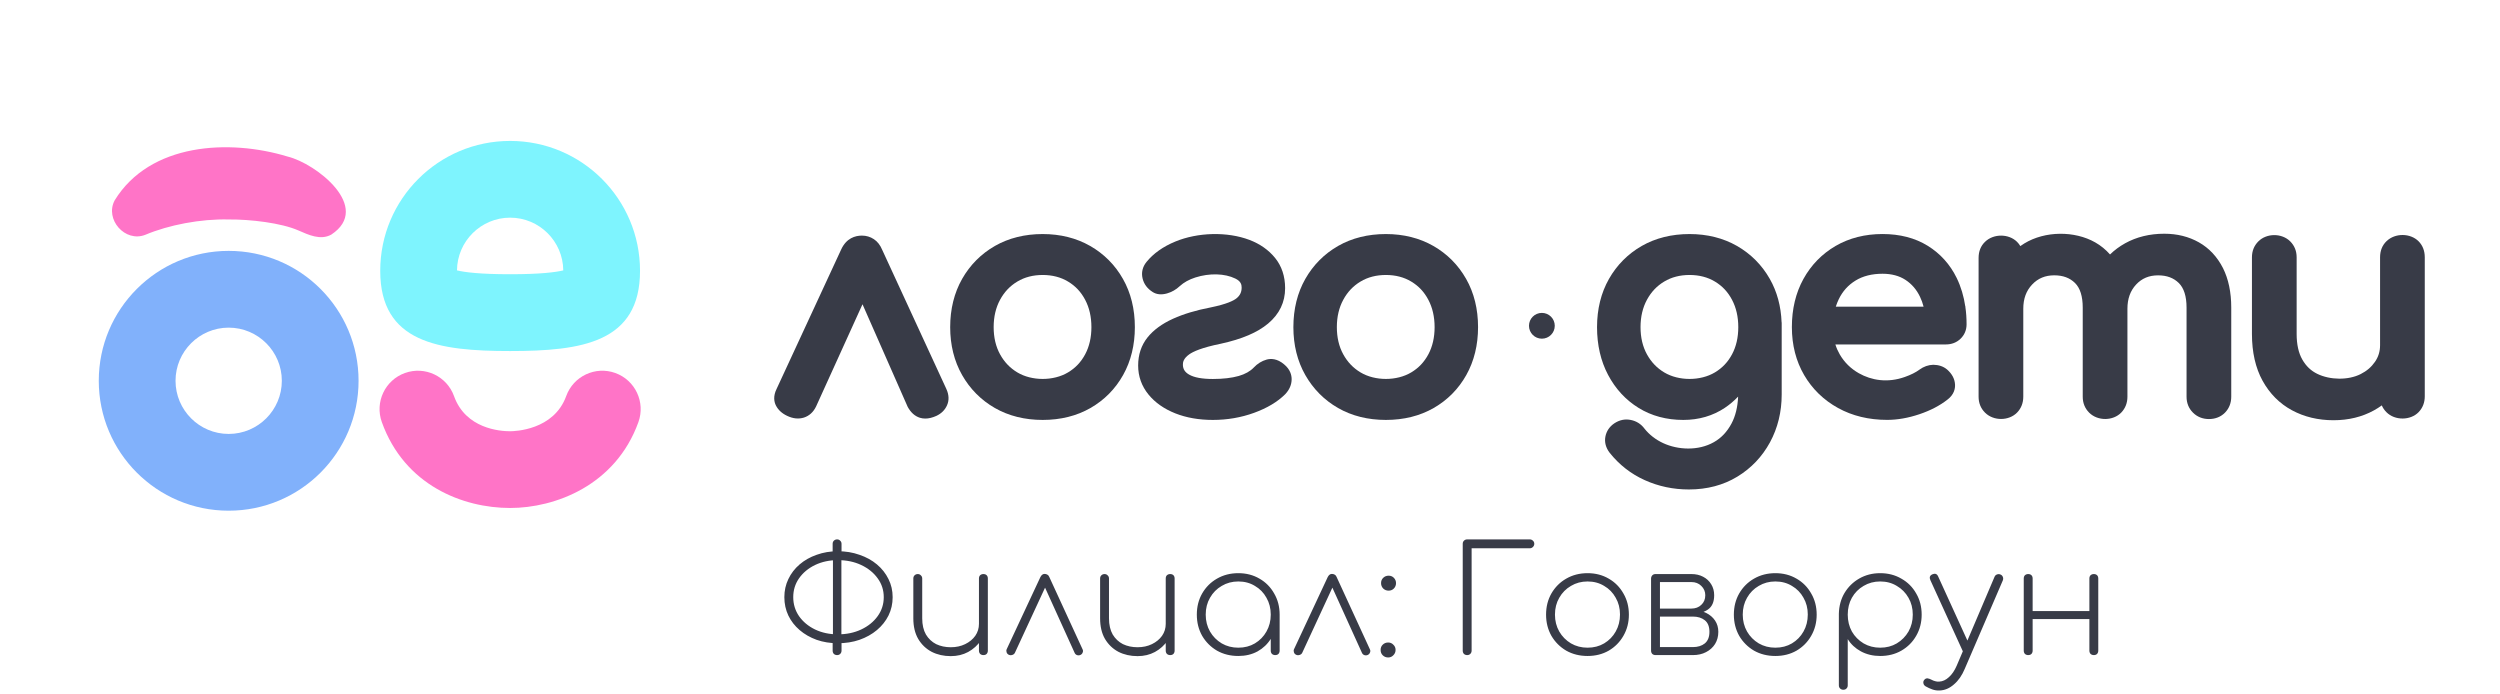
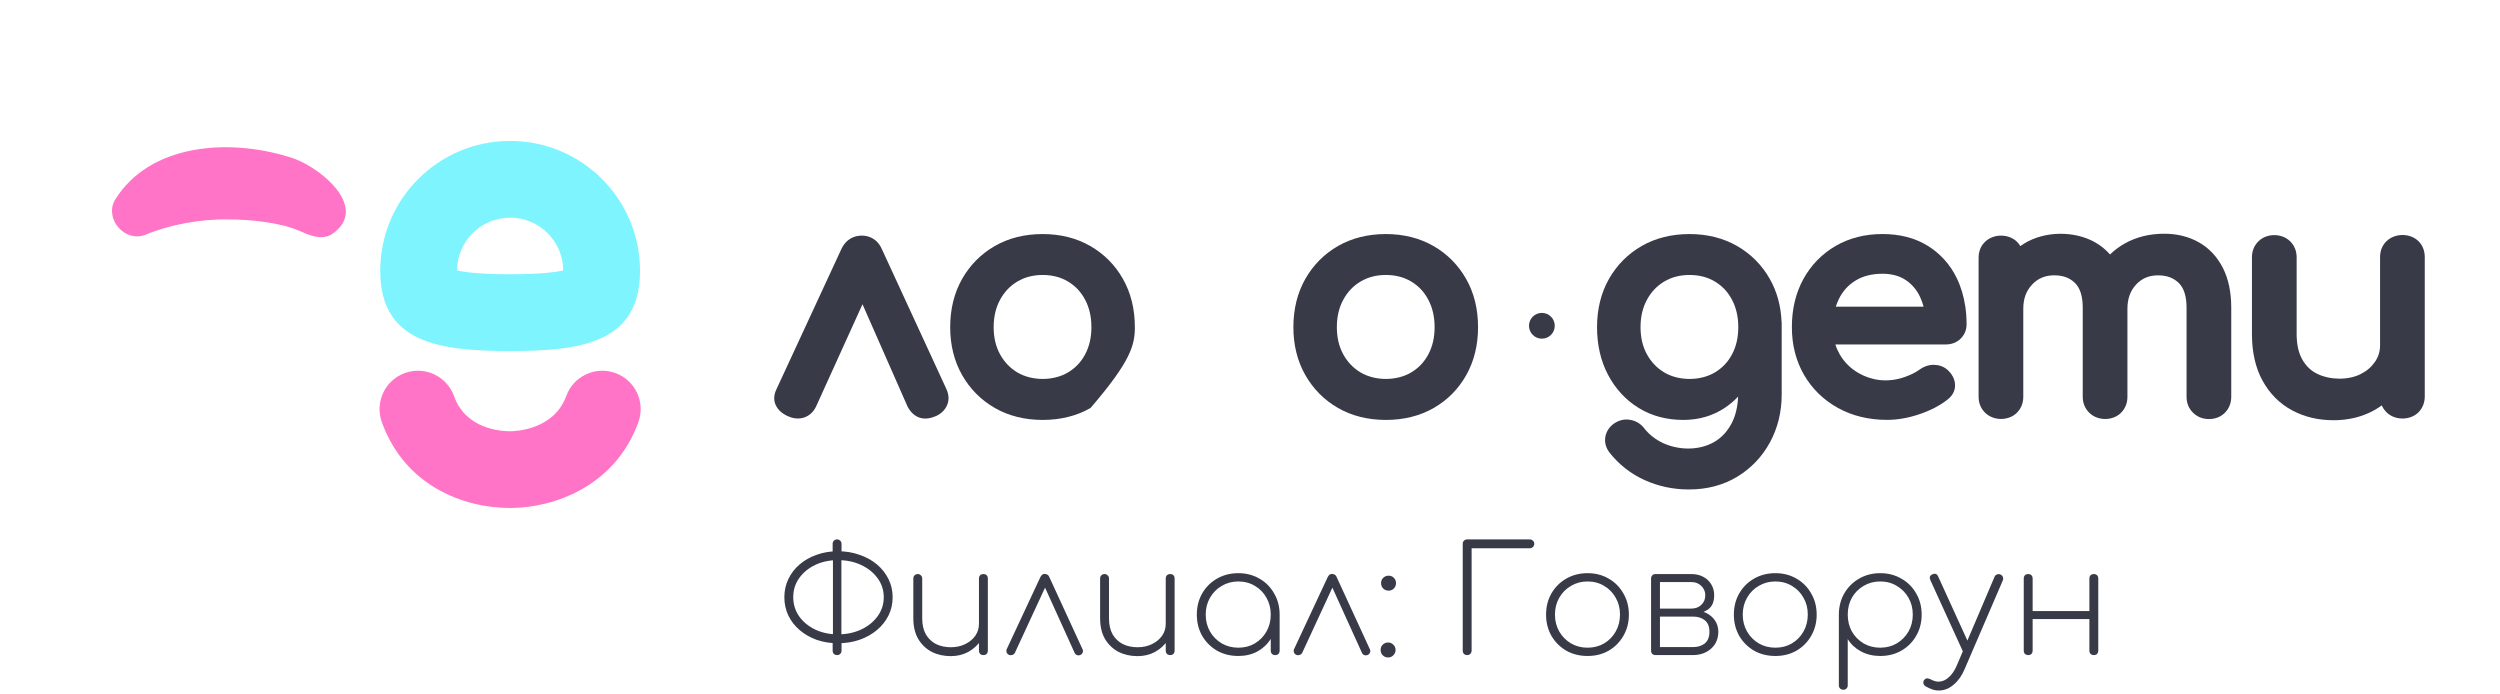
<svg xmlns="http://www.w3.org/2000/svg" width="1080" height="300" viewBox="0 0 1080 300" fill="none">
-   <path d="M98.79 141.54C111.45 141.54 121.75 151.84 121.75 164.5C121.75 177.16 111.45 187.46 98.79 187.46C86.13 187.46 75.83 177.16 75.83 164.5C75.83 151.84 86.13 141.54 98.79 141.54ZM98.79 108.38C67.8 108.38 42.67 133.5 42.67 164.5C42.67 195.5 67.79 220.62 98.79 220.62C129.78 220.62 154.9 195.5 154.9 164.5C154.9 133.5 129.78 108.38 98.79 108.38Z" fill="#81B1FB" />
  <path d="M220.369 219.45C199.999 219.45 174.739 209.7 164.939 182.32C161.859 173.71 166.339 164.21 174.959 161.13C183.579 158.04 193.059 162.53 196.149 171.15C201.189 185.2 215.959 186.3 220.359 186.3C222.279 186.3 239.259 185.87 244.599 171.11C247.709 162.49 257.229 158.03 265.819 161.14C274.429 164.25 278.889 173.74 275.789 182.36C265.919 209.74 239.759 219.45 220.369 219.45Z" fill="#FF74C7" />
  <path d="M49.54 86.55C64.76 61.76 99 59.94 124.27 67.64C136.64 70.64 160.86 89.62 143.12 101.35C138.42 103.94 133.25 101.43 128.93 99.56C121.52 96.3 108.18 94.73 98.81 94.81C86.74 94.5 72.87 97.17 62.81 101.42C54.03 104.91 45.16 94.73 49.54 86.55Z" fill="#FF74C7" />
  <path d="M220.37 94.03C232.97 94.03 243.23 104.23 243.33 116.81C240.06 117.6 233.48 118.47 220.37 118.47C207.27 118.47 200.69 117.6 197.42 116.81C197.51 104.24 207.78 94.03 220.37 94.03ZM220.37 60.88C189.38 60.88 164.26 86 164.26 117C164.26 147.99 189.38 151.65 220.37 151.65C251.36 151.65 276.49 147.99 276.49 117C276.49 86 251.37 60.88 220.37 60.88Z" fill="#7EF4FE" />
  <path d="M381.12 107.95C380.28 105.91 379.07 104.35 377.53 103.33C375.98 102.3 374.24 101.78 372.35 101.78C369.5 101.78 365.62 102.84 363.36 107.84L335.52 167.95C333.89 171.2 334.44 173.67 335.19 175.16C336.16 177.08 337.79 178.59 340.05 179.65C342.55 180.85 344.99 181.11 347.27 180.4C349.56 179.68 351.38 178.03 352.55 175.59L372.6 131.44L392.13 175.78C393.47 178.22 395.24 179.8 397.38 180.47C398.13 180.7 398.91 180.82 399.73 180.82C401.21 180.82 402.81 180.43 404.52 179.66C406.66 178.65 408.21 177.12 409.1 175.12C410.07 172.97 409.99 170.59 408.82 168.02L381.12 107.95Z" fill="#383B47" />
-   <path d="M470.95 106.25C464.98 102.84 458.08 101.11 450.44 101.11C442.71 101.11 435.77 102.84 429.8 106.25C423.83 109.67 419.06 114.47 415.63 120.5C412.22 126.51 410.48 133.52 410.48 141.33C410.48 149.05 412.21 156.01 415.63 162.02C419.06 168.05 423.82 172.84 429.8 176.27C435.77 179.68 442.71 181.41 450.44 181.41C458.18 181.41 465.12 179.68 471.09 176.26C477.06 172.83 481.81 168.04 485.19 162C488.56 155.99 490.26 149.03 490.26 141.32C490.26 133.51 488.53 126.5 485.11 120.49C481.7 114.46 476.93 109.67 470.95 106.25ZM439.49 160.88C436.3 158.97 433.86 156.41 432.01 153.04C430.18 149.71 429.26 145.76 429.26 141.32C429.26 136.87 430.19 132.9 432.02 129.52C433.86 126.12 436.3 123.54 439.49 121.63C442.63 119.74 446.31 118.79 450.44 118.79C454.57 118.79 458.26 119.74 461.39 121.63C464.58 123.54 466.99 126.11 468.78 129.5C470.58 132.89 471.49 136.87 471.49 141.33C471.49 145.78 470.58 149.73 468.79 153.07C467 156.42 464.59 158.97 461.39 160.88C455.14 164.64 445.75 164.64 439.49 160.88Z" fill="#383B47" />
-   <path d="M547.19 155.34C545.09 155.93 543.21 157.09 541.6 158.8C540.08 160.4 537.9 161.62 535.13 162.42C532.1 163.28 528.35 163.72 523.98 163.72C519.3 163.72 515.83 163.08 513.67 161.81C511.89 160.77 511.07 159.49 511.01 157.65C510.97 156.56 511.21 154.9 513.75 153.08C515.37 151.92 519.05 150.18 527.39 148.49C536.55 146.49 543.23 143.63 547.84 139.76C552.7 135.68 555.17 130.54 555.17 124.49C555.17 119.37 553.71 114.98 550.84 111.43C548.07 108.01 544.35 105.39 539.77 103.64C530.12 99.98 517.4 100.36 507.76 104.34C502.46 106.52 498.26 109.5 495.28 113.17C493.57 115.28 492.99 117.74 493.59 120.27C494.16 122.7 495.63 124.69 497.98 126.17C499.65 127.23 501.72 127.43 504.12 126.77C506.18 126.19 508.07 125.11 509.69 123.58C511.43 121.99 513.69 120.74 516.4 119.87C522.5 117.92 529.06 118.1 533.65 120.33C536.07 121.5 536.39 122.95 536.39 124.22C536.39 126.17 535.69 127.64 534.19 128.86C532.95 129.87 530 131.37 523.04 132.8C516.73 134 511.25 135.66 506.72 137.71C502 139.85 498.29 142.57 495.72 145.78C493.04 149.15 491.68 153.22 491.68 157.89C491.68 162.57 493.18 166.79 496.14 170.42C499 173.93 502.92 176.67 507.78 178.59C512.51 180.46 517.95 181.41 523.96 181.41C530.18 181.41 536.17 180.38 541.74 178.35C547.4 176.29 551.91 173.6 555.22 170.29C557.06 168.33 557.99 166.15 557.99 163.81C557.99 162.1 557.42 159.6 554.71 157.38C551.69 154.82 548.96 154.86 547.19 155.34Z" fill="#383B47" />
+   <path d="M470.95 106.25C464.98 102.84 458.08 101.11 450.44 101.11C442.71 101.11 435.77 102.84 429.8 106.25C423.83 109.67 419.06 114.47 415.63 120.5C412.22 126.51 410.48 133.52 410.48 141.33C410.48 149.05 412.21 156.01 415.63 162.02C419.06 168.05 423.82 172.84 429.8 176.27C435.77 179.68 442.71 181.41 450.44 181.41C458.18 181.41 465.12 179.68 471.09 176.26C488.56 155.99 490.26 149.03 490.26 141.32C490.26 133.51 488.53 126.5 485.11 120.49C481.7 114.46 476.93 109.67 470.95 106.25ZM439.49 160.88C436.3 158.97 433.86 156.41 432.01 153.04C430.18 149.71 429.26 145.76 429.26 141.32C429.26 136.87 430.19 132.9 432.02 129.52C433.86 126.12 436.3 123.54 439.49 121.63C442.63 119.74 446.31 118.79 450.44 118.79C454.57 118.79 458.26 119.74 461.39 121.63C464.58 123.54 466.99 126.11 468.78 129.5C470.58 132.89 471.49 136.87 471.49 141.33C471.49 145.78 470.58 149.73 468.79 153.07C467 156.42 464.59 158.97 461.39 160.88C455.14 164.64 445.75 164.64 439.49 160.88Z" fill="#383B47" />
  <path d="M619.21 106.25C613.24 102.84 606.34 101.11 598.7 101.11C590.97 101.11 584.03 102.84 578.06 106.25C572.09 109.67 567.32 114.47 563.89 120.5C560.48 126.51 558.74 133.52 558.74 141.33C558.74 149.05 560.47 156.01 563.89 162.02C567.32 168.05 572.08 172.84 578.06 176.27C584.03 179.68 590.97 181.41 598.7 181.41C606.44 181.41 613.38 179.68 619.35 176.26C625.32 172.83 630.07 168.04 633.45 162C636.82 155.99 638.52 149.03 638.52 141.32C638.52 133.51 636.79 126.5 633.37 120.49C629.95 114.46 625.18 109.67 619.21 106.25ZM587.75 160.88C584.56 158.97 582.12 156.41 580.27 153.04C578.44 149.71 577.52 145.76 577.52 141.32C577.52 136.87 578.45 132.9 580.28 129.52C582.12 126.12 584.56 123.54 587.75 121.63C590.89 119.74 594.57 118.79 598.7 118.79C602.83 118.79 606.52 119.74 609.65 121.63C612.84 123.54 615.25 126.11 617.04 129.5C618.84 132.89 619.75 136.87 619.75 141.33C619.75 145.78 618.84 149.73 617.05 153.07C615.26 156.42 612.85 158.97 609.65 160.88C603.4 164.64 594.01 164.64 587.75 160.88Z" fill="#383B47" />
  <path d="M764.56 120.5C761.13 114.47 756.37 109.68 750.39 106.25C744.42 102.84 737.52 101.11 729.88 101.11C722.15 101.11 715.21 102.84 709.24 106.25C703.27 109.67 698.5 114.47 695.07 120.5C691.66 126.51 689.92 133.52 689.92 141.33C689.92 149.03 691.52 155.97 694.69 161.95C697.88 167.99 702.32 172.8 707.88 176.22C713.46 179.67 719.96 181.41 727.18 181.41C733.91 181.41 739.96 179.65 745.16 176.16C747.24 174.77 749.14 173.15 750.87 171.33C750.67 175.88 749.71 179.78 748.01 182.97C746.09 186.56 743.6 189.2 740.4 191.01C733.61 194.87 724.82 194.36 718.51 191.44C715.25 189.93 712.51 187.8 710.42 185.17C708.93 183.17 706.94 181.91 704.51 181.42C702.01 180.9 699.6 181.41 697.32 182.93C695.29 184.32 693.98 186.28 693.53 188.61C693.07 191 693.69 193.4 695.37 195.59C699.49 200.77 704.6 204.76 710.55 207.43C716.46 210.1 722.87 211.45 729.6 211.45C737.45 211.45 744.48 209.59 750.5 205.93C756.52 202.28 761.27 197.28 764.64 191.07C767.99 184.89 769.69 177.94 769.69 170.42V139.3L769.65 139.29C769.39 132.29 767.68 125.98 764.56 120.5ZM740.84 160.88C734.58 164.64 725.19 164.64 718.94 160.88C715.75 158.97 713.31 156.41 711.46 153.04C709.63 149.71 708.71 145.76 708.71 141.32C708.71 136.87 709.64 132.9 711.47 129.52C713.31 126.12 715.75 123.54 718.94 121.63C722.08 119.74 725.76 118.79 729.89 118.79C734.02 118.79 737.71 119.74 740.84 121.63C744.03 123.54 746.44 126.11 748.23 129.5C750.03 132.89 750.94 136.87 750.94 141.33C750.94 145.78 750.03 149.73 748.24 153.07C746.45 156.42 744.03 158.97 740.84 160.88Z" fill="#383B47" />
  <path d="M849.21 132.48H849.02C848.37 128 847.13 123.86 845.3 120.1C842.43 114.21 838.19 109.52 832.74 106.16C827.3 102.8 820.74 101.1 813.24 101.1C805.68 101.1 798.86 102.83 792.98 106.25C787.09 109.68 782.41 114.48 779.08 120.51C775.76 126.52 774.09 133.52 774.09 141.31C774.09 149.05 775.88 156.02 779.39 162.03C782.91 168.06 787.84 172.85 794.06 176.27C800.23 179.67 807.36 181.39 815.26 181.39C819.67 181.39 824.35 180.57 829.14 178.96C833.95 177.34 838.07 175.19 841.33 172.61C844.19 170.43 844.68 167.85 844.57 166.06C844.43 163.68 843.3 161.53 841.17 159.65C839.46 158.21 837.47 157.63 835.18 157.58C833.05 157.64 831.05 158.34 829.21 159.68C827.64 160.85 825.52 161.92 822.88 162.85C815.4 165.52 808.42 164.3 803.03 161.24C799.53 159.26 796.75 156.52 794.77 153.1C793.99 151.75 793.35 150.32 792.88 148.8H840.58C843.11 148.8 845.25 147.97 846.95 146.34C848.66 144.7 849.56 142.54 849.56 140.09C849.56 137.49 849.39 134.98 849.04 132.57L849.21 132.48ZM794.34 129.27C796.01 125.82 798.38 123.18 801.58 121.21C804.75 119.25 808.68 118.26 813.24 118.26C817.14 118.26 820.48 119.15 823.15 120.9C825.89 122.7 827.95 125.09 829.44 128.2C830.09 129.54 830.6 130.97 830.99 132.49H793.06C793.42 131.37 793.85 130.3 794.34 129.27Z" fill="#383B47" />
  <path d="M949.94 104.7C945.58 102.23 940.54 100.97 934.97 100.97C928.67 100.97 922.99 102.36 918.07 105.09C915.63 106.44 913.45 108.06 911.53 109.93C909.68 107.83 907.54 106.08 905.11 104.7C896.23 99.66 883.48 99.71 874.54 105.15C873.94 105.52 873.35 105.9 872.78 106.31C872.4 105.65 871.92 105.03 871.36 104.47C867.81 100.95 861.28 100.85 857.56 104.44C855.69 106.23 854.75 108.58 854.75 111.44V171.36C854.75 174.1 855.68 176.41 857.52 178.25C861.24 181.97 867.87 181.86 871.4 178.21C873.16 176.38 874.06 174.07 874.06 171.36V133.39C874.06 129.06 875.31 125.64 877.88 122.92C880.41 120.24 883.54 118.94 887.44 118.94C891.2 118.94 894.12 120.02 896.4 122.25C898.61 124.43 899.74 128 899.74 132.86V171.37C899.74 174.1 900.67 176.41 902.51 178.26C906.23 181.98 912.86 181.87 916.39 178.22C918.15 176.38 919.05 174.08 919.05 171.37V133.4C919.05 129.06 920.28 125.63 922.81 122.91C925.29 120.25 928.39 118.95 932.29 118.95C936.05 118.95 938.97 120.03 941.24 122.26C943.46 124.44 944.59 128.01 944.59 132.86V171.37C944.59 174.11 945.52 176.42 947.36 178.26C949.17 180.07 951.55 181.03 954.25 181.03C957.04 181.03 959.46 180.06 961.24 178.22C963 176.38 963.9 174.08 963.9 171.37V132.86C963.9 126.25 962.69 120.5 960.31 115.78C957.83 110.93 954.35 107.2 949.94 104.7Z" fill="#383B47" />
  <path d="M1044.8 104.21C1041.27 100.69 1034.73 100.58 1031 104.17C1029.13 105.96 1028.19 108.31 1028.19 111.17V149.14C1028.19 151.81 1027.47 154.16 1025.99 156.31C1024.44 158.55 1022.43 160.28 1019.81 161.6C1014.46 164.32 1006.6 164.2 1001.08 161.51C998.34 160.18 996.22 158.17 994.61 155.35C992.98 152.52 992.15 148.8 992.15 144.29V111.17C992.15 108.44 991.22 106.13 989.38 104.28C985.75 100.66 979.23 100.66 975.61 104.28C973.77 106.12 972.84 108.43 972.84 111.17V144.29C972.84 152.18 974.39 158.97 977.43 164.48C980.51 170.06 984.78 174.35 990.12 177.23C995.4 180.09 1001.45 181.54 1008.08 181.54C1014.55 181.54 1020.42 180.11 1025.53 177.29C1026.72 176.63 1027.86 175.91 1028.94 175.13C1029.4 176.23 1030.08 177.22 1030.96 178.09C1034.65 181.78 1041.35 181.65 1044.83 178.06C1046.6 176.23 1047.5 173.92 1047.5 171.21V111.15C1047.5 108.34 1046.59 106 1044.8 104.21Z" fill="#383B47" />
  <path d="M666.09 146.31C669.166 146.31 671.659 143.816 671.659 140.74C671.659 137.664 669.166 135.17 666.09 135.17C663.013 135.17 660.52 137.664 660.52 140.74C660.52 143.816 663.013 146.31 666.09 146.31Z" fill="#383B47" />
  <path d="M361.944 277.88C358.659 277.88 355.608 277.389 352.792 276.408C349.976 275.384 347.523 273.976 345.432 272.184C343.341 270.392 341.72 268.301 340.568 265.912C339.416 263.48 338.84 260.835 338.84 257.976C338.84 255.16 339.416 252.557 340.568 250.168C341.72 247.736 343.341 245.624 345.432 243.832C347.523 242.04 349.976 240.653 352.792 239.672C355.608 238.648 358.659 238.136 361.944 238.136C365.315 238.136 368.429 238.648 371.288 239.672C374.189 240.653 376.707 242.04 378.84 243.832C380.973 245.624 382.637 247.736 383.832 250.168C385.027 252.557 385.624 255.16 385.624 257.976C385.624 260.835 385.027 263.48 383.832 265.912C382.637 268.301 380.973 270.392 378.84 272.184C376.707 273.976 374.189 275.384 371.288 276.408C368.429 277.389 365.315 277.88 361.944 277.88ZM361.944 274.04C365.699 274.04 369.069 273.336 372.056 271.928C375.043 270.52 377.411 268.6 379.16 266.168C380.909 263.736 381.784 261.005 381.784 257.976C381.784 254.947 380.909 252.237 379.16 249.848C377.411 247.416 375.043 245.496 372.056 244.088C369.069 242.68 365.699 241.976 361.944 241.976C358.317 241.976 355.032 242.68 352.088 244.088C349.187 245.496 346.883 247.416 345.176 249.848C343.512 252.237 342.68 254.947 342.68 257.976C342.68 261.005 343.512 263.736 345.176 266.168C346.883 268.6 349.187 270.52 352.088 271.928C355.032 273.336 358.317 274.04 361.944 274.04ZM361.624 283C361.069 283 360.6 282.829 360.216 282.488C359.875 282.104 359.704 281.635 359.704 281.08V276.216L359.832 274.552V240.76L359.704 239.16V234.936C359.704 234.381 359.875 233.933 360.216 233.592C360.6 233.208 361.069 233.016 361.624 233.016C362.179 233.016 362.627 233.208 362.968 233.592C363.352 233.933 363.544 234.381 363.544 234.936V238.968L363.48 240.568V275L363.544 276.28V281.08C363.544 281.635 363.352 282.104 362.968 282.488C362.627 282.829 362.179 283 361.624 283ZM410.75 283.448C407.678 283.448 404.926 282.829 402.494 281.592C400.062 280.312 398.12 278.456 396.67 276.024C395.262 273.592 394.558 270.627 394.558 267.128V249.912C394.558 249.357 394.728 248.909 395.07 248.568C395.454 248.184 395.923 247.992 396.478 247.992C397.032 247.992 397.48 248.184 397.822 248.568C398.206 248.909 398.398 249.357 398.398 249.912V267.128C398.398 269.901 398.931 272.227 399.998 274.104C401.107 275.939 402.579 277.325 404.414 278.264C406.291 279.16 408.403 279.608 410.75 279.608C413.054 279.608 415.123 279.16 416.958 278.264C418.792 277.368 420.243 276.173 421.31 274.68C422.376 273.144 422.91 271.416 422.91 269.496H426.11C425.939 272.141 425.15 274.531 423.742 276.664C422.334 278.755 420.499 280.419 418.238 281.656C416.019 282.851 413.523 283.448 410.75 283.448ZM424.83 283C424.275 283 423.806 282.829 423.422 282.488C423.08 282.104 422.91 281.635 422.91 281.08V249.912C422.91 249.315 423.08 248.845 423.422 248.504C423.806 248.163 424.275 247.992 424.83 247.992C425.427 247.992 425.896 248.163 426.238 248.504C426.579 248.845 426.75 249.315 426.75 249.912V281.08C426.75 281.635 426.579 282.104 426.238 282.488C425.896 282.829 425.427 283 424.83 283ZM451.252 247.928C451.679 247.928 452.084 248.035 452.468 248.248C452.852 248.461 453.129 248.803 453.3 249.272L467.7 280.568C467.913 280.995 467.913 281.443 467.7 281.912C467.529 282.381 467.209 282.723 466.74 282.936C466.271 283.149 465.78 283.171 465.268 283C464.799 282.829 464.457 282.509 464.244 282.04L450.164 251H452.788L438.452 281.976C438.239 282.445 437.855 282.765 437.3 282.936C436.788 283.107 436.297 283.085 435.828 282.872C435.359 282.659 435.039 282.317 434.868 281.848C434.697 281.379 434.697 280.931 434.868 280.504L449.46 249.272C449.929 248.376 450.527 247.928 451.252 247.928ZM491.437 283.448C488.365 283.448 485.613 282.829 483.181 281.592C480.749 280.312 478.808 278.456 477.357 276.024C475.949 273.592 475.245 270.627 475.245 267.128V249.912C475.245 249.357 475.416 248.909 475.757 248.568C476.141 248.184 476.61 247.992 477.165 247.992C477.72 247.992 478.168 248.184 478.509 248.568C478.893 248.909 479.085 249.357 479.085 249.912V267.128C479.085 269.901 479.618 272.227 480.685 274.104C481.794 275.939 483.266 277.325 485.101 278.264C486.978 279.16 489.09 279.608 491.437 279.608C493.741 279.608 495.81 279.16 497.645 278.264C499.48 277.368 500.93 276.173 501.997 274.68C503.064 273.144 503.597 271.416 503.597 269.496H506.797C506.626 272.141 505.837 274.531 504.429 276.664C503.021 278.755 501.186 280.419 498.925 281.656C496.706 282.851 494.21 283.448 491.437 283.448ZM505.517 283C504.962 283 504.493 282.829 504.109 282.488C503.768 282.104 503.597 281.635 503.597 281.08V249.912C503.597 249.315 503.768 248.845 504.109 248.504C504.493 248.163 504.962 247.992 505.517 247.992C506.114 247.992 506.584 248.163 506.925 248.504C507.266 248.845 507.437 249.315 507.437 249.912V281.08C507.437 281.635 507.266 282.104 506.925 282.488C506.584 282.829 506.114 283 505.517 283ZM534.948 283.384C531.534 283.384 528.462 282.616 525.732 281.08C523.044 279.501 520.91 277.368 519.332 274.68C517.796 271.949 517.028 268.899 517.028 265.528C517.028 262.115 517.796 259.064 519.332 256.376C520.91 253.645 523.044 251.512 525.732 249.976C528.462 248.397 531.534 247.608 534.948 247.608C538.361 247.608 541.412 248.397 544.1 249.976C546.788 251.512 548.9 253.645 550.436 256.376C552.014 259.064 552.804 262.115 552.804 265.528L551.204 268.088C551.204 270.989 550.478 273.592 549.028 275.896C547.62 278.2 545.7 280.035 543.268 281.4C540.836 282.723 538.062 283.384 534.948 283.384ZM534.948 279.8C537.636 279.8 540.025 279.181 542.116 277.944C544.249 276.664 545.913 274.957 547.108 272.824C548.345 270.648 548.964 268.216 548.964 265.528C548.964 262.797 548.345 260.365 547.108 258.232C545.913 256.056 544.249 254.349 542.116 253.112C540.025 251.832 537.636 251.192 534.948 251.192C532.302 251.192 529.913 251.832 527.78 253.112C525.646 254.349 523.961 256.056 522.724 258.232C521.486 260.365 520.868 262.797 520.868 265.528C520.868 268.216 521.486 270.648 522.724 272.824C523.961 274.957 525.646 276.664 527.78 277.944C529.913 279.181 532.302 279.8 534.948 279.8ZM550.884 283C550.329 283 549.86 282.829 549.476 282.488C549.134 282.104 548.964 281.635 548.964 281.08V269.368L550.18 265.528H552.804V281.08C552.804 281.635 552.633 282.104 552.292 282.488C551.95 282.829 551.481 283 550.884 283ZM575.377 247.928C575.804 247.928 576.209 248.035 576.593 248.248C576.977 248.461 577.254 248.803 577.425 249.272L591.825 280.568C592.038 280.995 592.038 281.443 591.825 281.912C591.654 282.381 591.334 282.723 590.865 282.936C590.396 283.149 589.905 283.171 589.393 283C588.924 282.829 588.582 282.509 588.369 282.04L574.289 251H576.913L562.577 281.976C562.364 282.445 561.98 282.765 561.425 282.936C560.913 283.107 560.422 283.085 559.953 282.872C559.484 282.659 559.164 282.317 558.993 281.848C558.822 281.379 558.822 280.931 558.993 280.504L573.585 249.272C574.054 248.376 574.652 247.928 575.377 247.928ZM599.882 255.16C598.986 255.16 598.218 254.861 597.578 254.264C596.938 253.624 596.618 252.835 596.618 251.896C596.618 251 596.917 250.253 597.514 249.656C598.154 249.016 598.943 248.696 599.882 248.696C600.821 248.696 601.589 249.016 602.186 249.656C602.783 250.296 603.082 251.043 603.082 251.896C603.082 252.835 602.762 253.624 602.122 254.264C601.525 254.861 600.778 255.16 599.882 255.16ZM599.69 284.024C598.751 284.024 597.962 283.704 597.322 283.064C596.725 282.467 596.426 281.699 596.426 280.76C596.426 279.821 596.746 279.053 597.386 278.456C598.026 277.859 598.794 277.56 599.69 277.56C600.586 277.56 601.333 277.88 601.93 278.52C602.57 279.117 602.89 279.864 602.89 280.76C602.89 281.656 602.57 282.424 601.93 283.064C601.333 283.704 600.586 284.024 599.69 284.024ZM633.82 283C633.265 283 632.796 282.829 632.412 282.488C632.071 282.104 631.9 281.635 631.9 281.08V234.936C631.9 234.381 632.071 233.933 632.412 233.592C632.796 233.208 633.265 233.016 633.82 233.016H660.892C661.404 233.016 661.852 233.208 662.236 233.592C662.62 233.933 662.812 234.381 662.812 234.936C662.812 235.448 662.62 235.896 662.236 236.28C661.852 236.664 661.404 236.856 660.892 236.856H635.74V281.08C635.74 281.635 635.548 282.104 635.164 282.488C634.823 282.829 634.375 283 633.82 283ZM685.823 283.384C682.409 283.384 679.337 282.616 676.607 281.08C673.919 279.501 671.785 277.368 670.207 274.68C668.671 271.949 667.903 268.899 667.903 265.528C667.903 262.115 668.671 259.064 670.207 256.376C671.785 253.645 673.919 251.512 676.607 249.976C679.337 248.397 682.409 247.608 685.823 247.608C689.236 247.608 692.287 248.397 694.975 249.976C697.663 251.512 699.775 253.645 701.311 256.376C702.889 259.064 703.679 262.115 703.679 265.528C703.679 268.899 702.889 271.949 701.311 274.68C699.775 277.368 697.663 279.501 694.975 281.08C692.287 282.616 689.236 283.384 685.823 283.384ZM685.823 279.8C688.511 279.8 690.9 279.181 692.991 277.944C695.124 276.664 696.788 274.957 697.983 272.824C699.22 270.648 699.839 268.195 699.839 265.464C699.839 262.776 699.22 260.365 697.983 258.232C696.788 256.056 695.124 254.349 692.991 253.112C690.9 251.832 688.511 251.192 685.823 251.192C683.177 251.192 680.788 251.832 678.655 253.112C676.521 254.349 674.836 256.056 673.599 258.232C672.361 260.365 671.743 262.797 671.743 265.528C671.743 268.216 672.361 270.648 673.599 272.824C674.836 274.957 676.521 276.664 678.655 277.944C680.788 279.181 683.177 279.8 685.823 279.8ZM715.18 283C714.625 283 714.156 282.829 713.772 282.488C713.431 282.104 713.26 281.635 713.26 281.08V249.848C713.303 249.293 713.495 248.845 713.836 248.504C714.177 248.163 714.625 247.992 715.18 247.992C715.777 247.992 716.247 248.163 716.588 248.504C716.929 248.845 717.1 249.315 717.1 249.912V262.904H731.308V263.544C733.484 263.544 735.383 263.949 737.004 264.76C738.668 265.571 739.969 266.68 740.908 268.088C741.847 269.496 742.316 271.117 742.316 272.952C742.316 274.915 741.847 276.664 740.908 278.2C739.969 279.693 738.668 280.867 737.004 281.72C735.383 282.573 733.484 283 731.308 283H715.18ZM717.1 279.544H731.308C733.441 279.544 735.169 279.011 736.492 277.944C737.815 276.835 738.476 275.171 738.476 272.952C738.476 270.691 737.815 269.027 736.492 267.96C735.169 266.893 733.441 266.36 731.308 266.36H717.1V279.544ZM724.14 265.208V262.904H730.668C732.417 262.904 733.847 262.371 734.956 261.304C736.108 260.237 736.684 258.851 736.684 257.144C736.684 255.565 736.108 254.221 734.956 253.112C733.847 252.003 732.417 251.448 730.668 251.448H715.308V247.992H730.668C732.588 247.992 734.273 248.376 735.724 249.144C737.217 249.912 738.391 251 739.244 252.408C740.097 253.773 740.524 255.352 740.524 257.144C740.524 260.045 739.607 262.115 737.772 263.352C735.937 264.589 733.569 265.208 730.668 265.208H724.14ZM766.948 283.384C763.534 283.384 760.462 282.616 757.732 281.08C755.044 279.501 752.91 277.368 751.332 274.68C749.796 271.949 749.028 268.899 749.028 265.528C749.028 262.115 749.796 259.064 751.332 256.376C752.91 253.645 755.044 251.512 757.732 249.976C760.462 248.397 763.534 247.608 766.948 247.608C770.361 247.608 773.412 248.397 776.1 249.976C778.788 251.512 780.9 253.645 782.436 256.376C784.014 259.064 784.804 262.115 784.804 265.528C784.804 268.899 784.014 271.949 782.436 274.68C780.9 277.368 778.788 279.501 776.1 281.08C773.412 282.616 770.361 283.384 766.948 283.384ZM766.948 279.8C769.636 279.8 772.025 279.181 774.116 277.944C776.249 276.664 777.913 274.957 779.108 272.824C780.345 270.648 780.964 268.195 780.964 265.464C780.964 262.776 780.345 260.365 779.108 258.232C777.913 256.056 776.249 254.349 774.116 253.112C772.025 251.832 769.636 251.192 766.948 251.192C764.302 251.192 761.913 251.832 759.78 253.112C757.646 254.349 755.961 256.056 754.724 258.232C753.486 260.365 752.868 262.797 752.868 265.528C752.868 268.216 753.486 270.648 754.724 272.824C755.961 274.957 757.646 276.664 759.78 277.944C761.913 279.181 764.302 279.8 766.948 279.8ZM796.305 297.976C795.75 297.976 795.281 297.784 794.897 297.4C794.556 297.059 794.385 296.611 794.385 296.056V265.144C794.47 261.773 795.281 258.787 796.817 256.184C798.396 253.539 800.529 251.448 803.217 249.912C805.905 248.376 808.913 247.608 812.241 247.608C815.654 247.608 818.705 248.397 821.393 249.976C824.124 251.512 826.257 253.645 827.793 256.376C829.372 259.064 830.161 262.115 830.161 265.528C830.161 268.899 829.372 271.949 827.793 274.68C826.257 277.368 824.124 279.501 821.393 281.08C818.705 282.616 815.654 283.384 812.241 283.384C809.169 283.384 806.396 282.723 803.921 281.4C801.489 280.077 799.59 278.307 798.225 276.088V296.056C798.225 296.611 798.054 297.059 797.713 297.4C797.372 297.784 796.902 297.976 796.305 297.976ZM812.241 279.8C814.929 279.8 817.318 279.181 819.409 277.944C821.542 276.664 823.228 274.957 824.465 272.824C825.702 270.648 826.321 268.216 826.321 265.528C826.321 262.797 825.702 260.365 824.465 258.232C823.228 256.056 821.542 254.349 819.409 253.112C817.318 251.832 814.929 251.192 812.241 251.192C809.596 251.192 807.206 251.832 805.073 253.112C802.94 254.349 801.254 256.056 800.017 258.232C798.822 260.365 798.225 262.797 798.225 265.528C798.225 268.216 798.822 270.648 800.017 272.824C801.254 274.957 802.94 276.664 805.073 277.944C807.206 279.181 809.596 279.8 812.241 279.8ZM837.887 298.296C836.82 298.339 835.796 298.189 834.815 297.848C833.833 297.507 832.852 297.059 831.87 296.504C831.316 296.163 830.996 295.715 830.91 295.16C830.782 294.605 830.932 294.093 831.358 293.624C831.742 293.197 832.191 293.005 832.703 293.048C833.257 293.133 833.812 293.325 834.367 293.624C834.921 293.923 835.455 294.136 835.967 294.264C836.479 294.435 837.076 294.499 837.759 294.456C839.252 294.371 840.639 293.731 841.919 292.536C843.241 291.384 844.372 289.72 845.311 287.544L861.631 249.208C861.844 248.696 862.185 248.355 862.655 248.184C863.167 247.971 863.679 247.971 864.191 248.184C864.703 248.397 865.044 248.739 865.215 249.208C865.428 249.677 865.428 250.189 865.215 250.744L848.767 288.952C847.572 291.811 846.015 294.051 844.095 295.672C842.217 297.336 840.148 298.211 837.887 298.296ZM850.431 282.168C849.876 282.424 849.385 282.488 848.958 282.36C848.532 282.232 848.191 281.891 847.935 281.336L833.919 250.616C833.663 250.061 833.599 249.571 833.727 249.144C833.855 248.717 834.196 248.376 834.751 248.12C835.305 247.864 835.796 247.8 836.223 247.928C836.649 248.056 836.991 248.397 837.247 248.952L851.263 279.672C851.519 280.227 851.583 280.717 851.455 281.144C851.327 281.571 850.985 281.912 850.431 282.168ZM904.532 283C903.977 283 903.508 282.829 903.124 282.488C902.783 282.104 902.612 281.635 902.612 281.08V249.912C902.612 249.315 902.783 248.845 903.124 248.504C903.508 248.163 903.977 247.992 904.532 247.992C905.129 247.992 905.599 248.163 905.94 248.504C906.281 248.845 906.452 249.315 906.452 249.912V281.08C906.452 281.635 906.281 282.104 905.94 282.488C905.599 282.829 905.129 283 904.532 283ZM876.18 283C875.625 283 875.156 282.829 874.772 282.488C874.431 282.104 874.26 281.635 874.26 281.08V249.912C874.26 249.315 874.431 248.845 874.772 248.504C875.156 248.163 875.625 247.992 876.18 247.992C876.777 247.992 877.247 248.163 877.588 248.504C877.929 248.845 878.1 249.315 878.1 249.912V281.08C878.1 281.635 877.929 282.104 877.588 282.488C877.247 282.829 876.777 283 876.18 283ZM877.268 267.448V263.992H904.212V267.448H877.268Z" fill="#383B47" />
</svg>